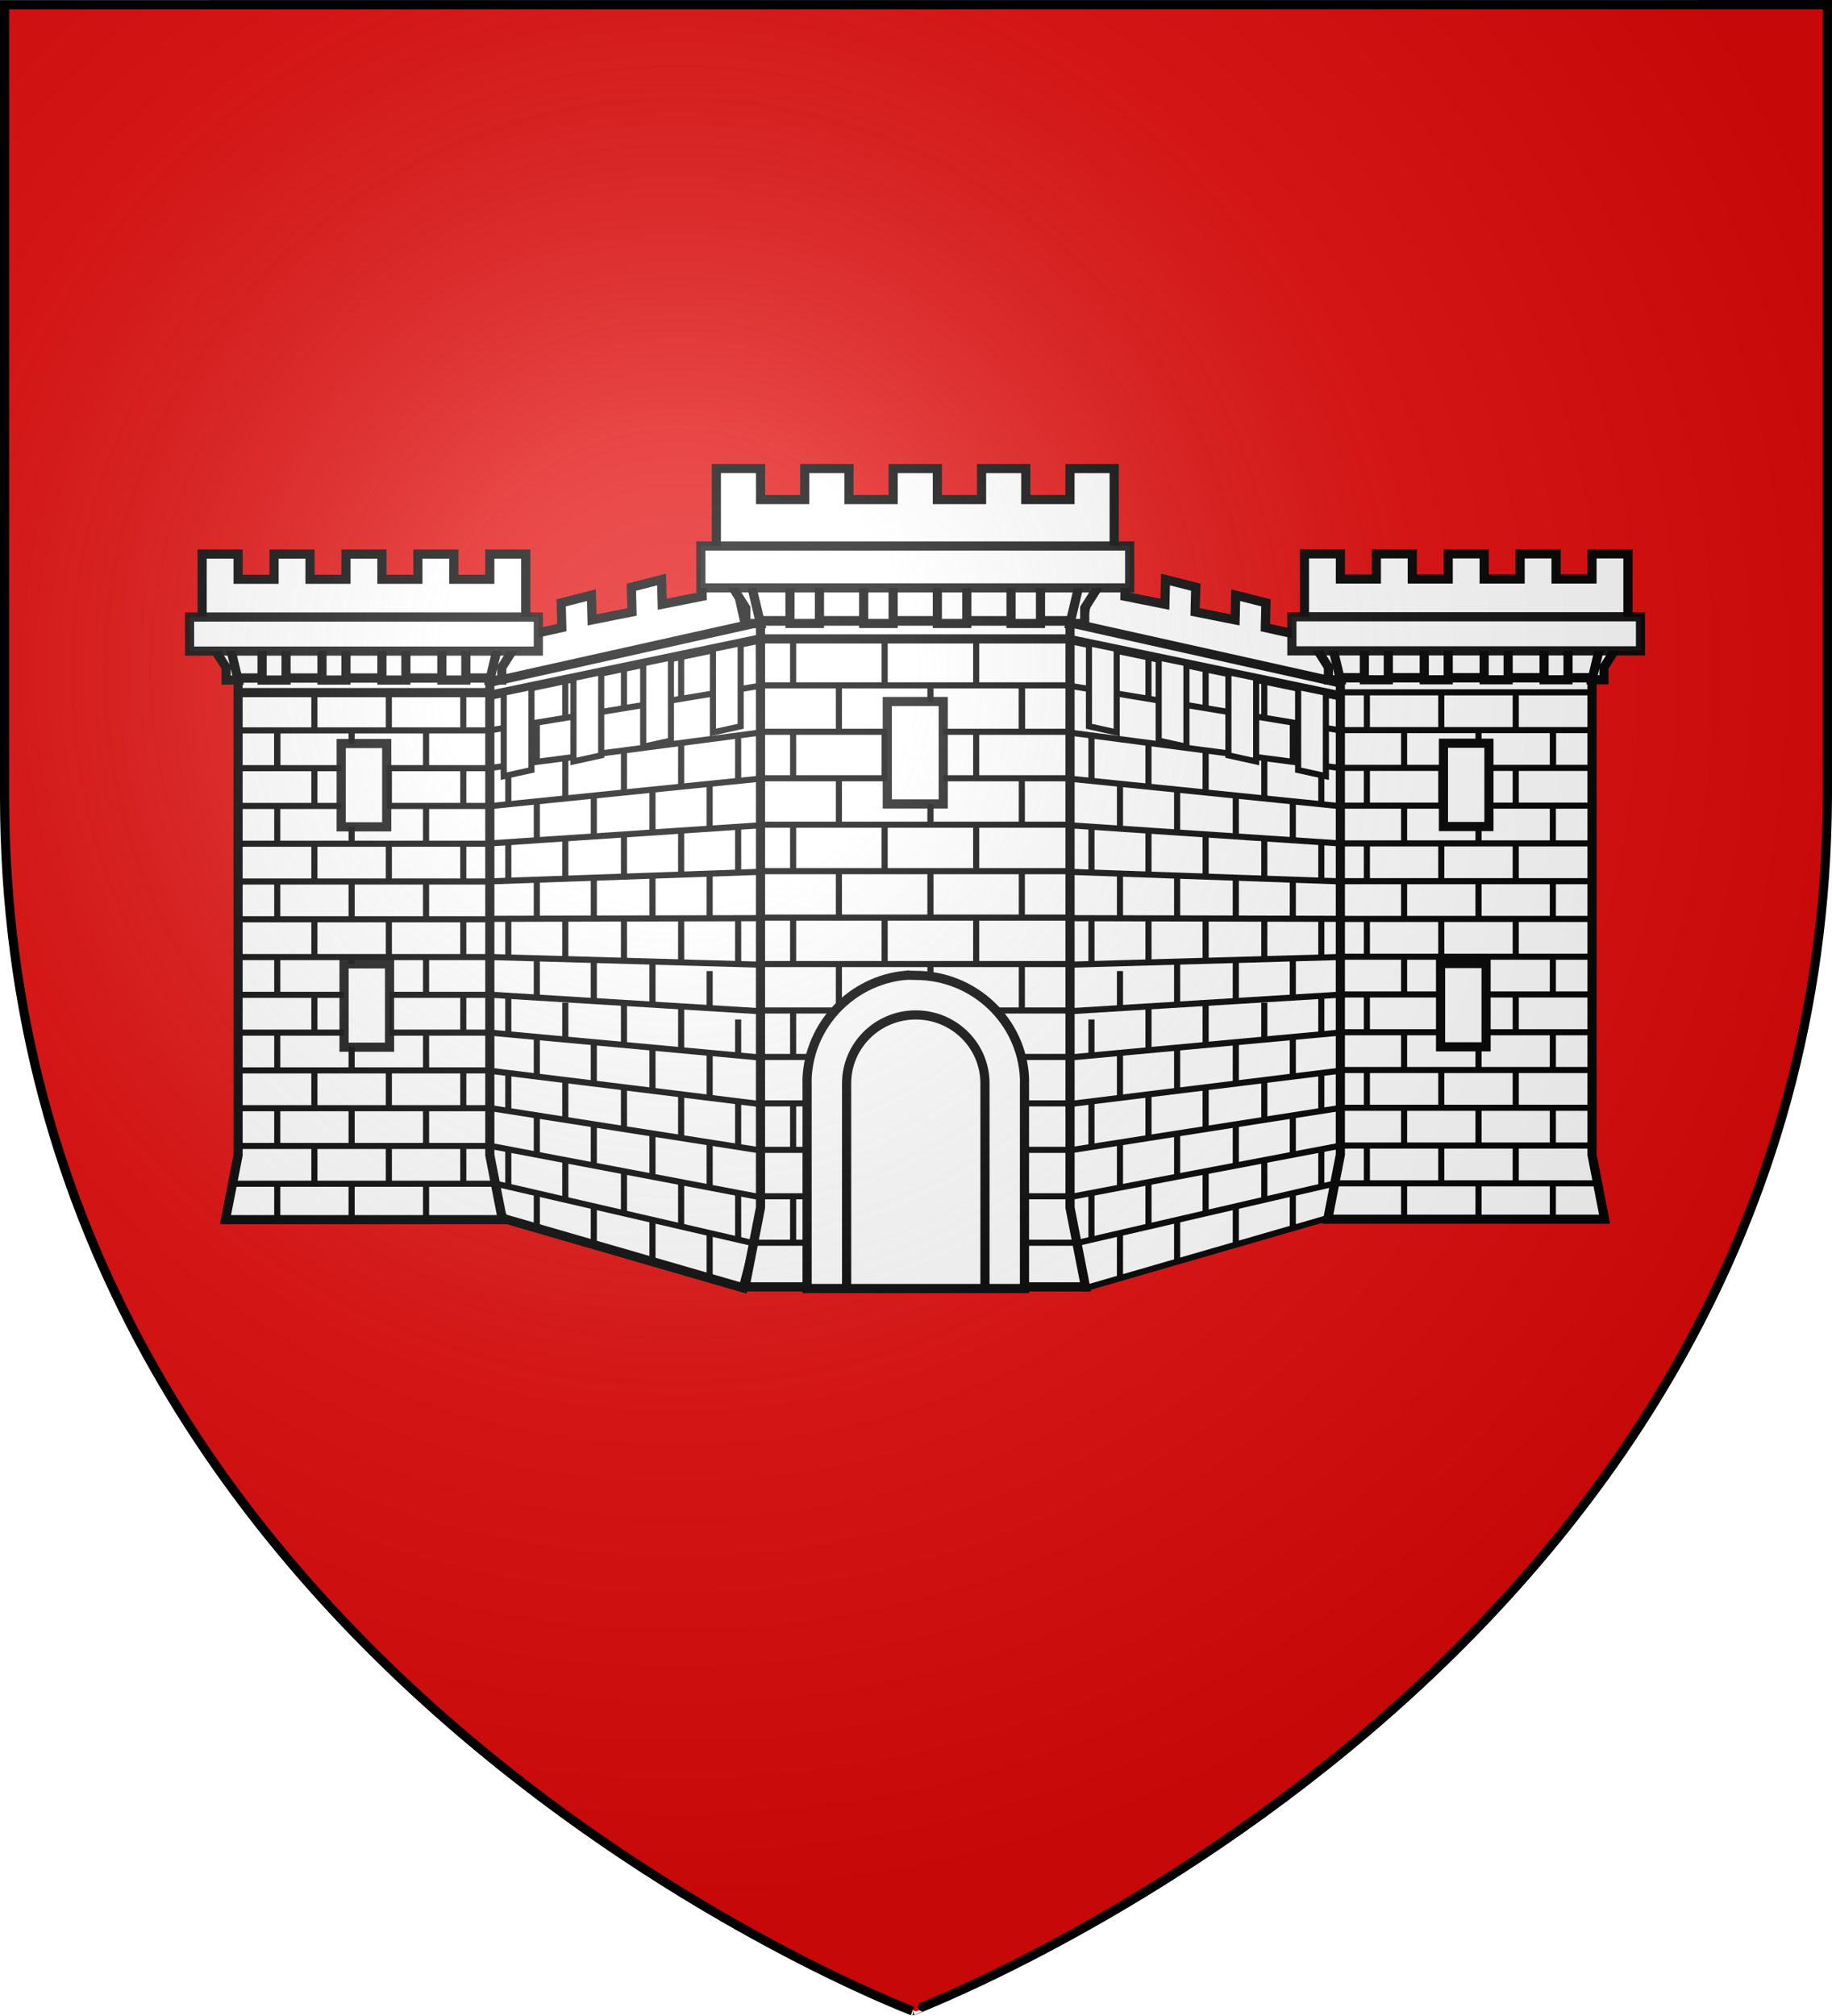
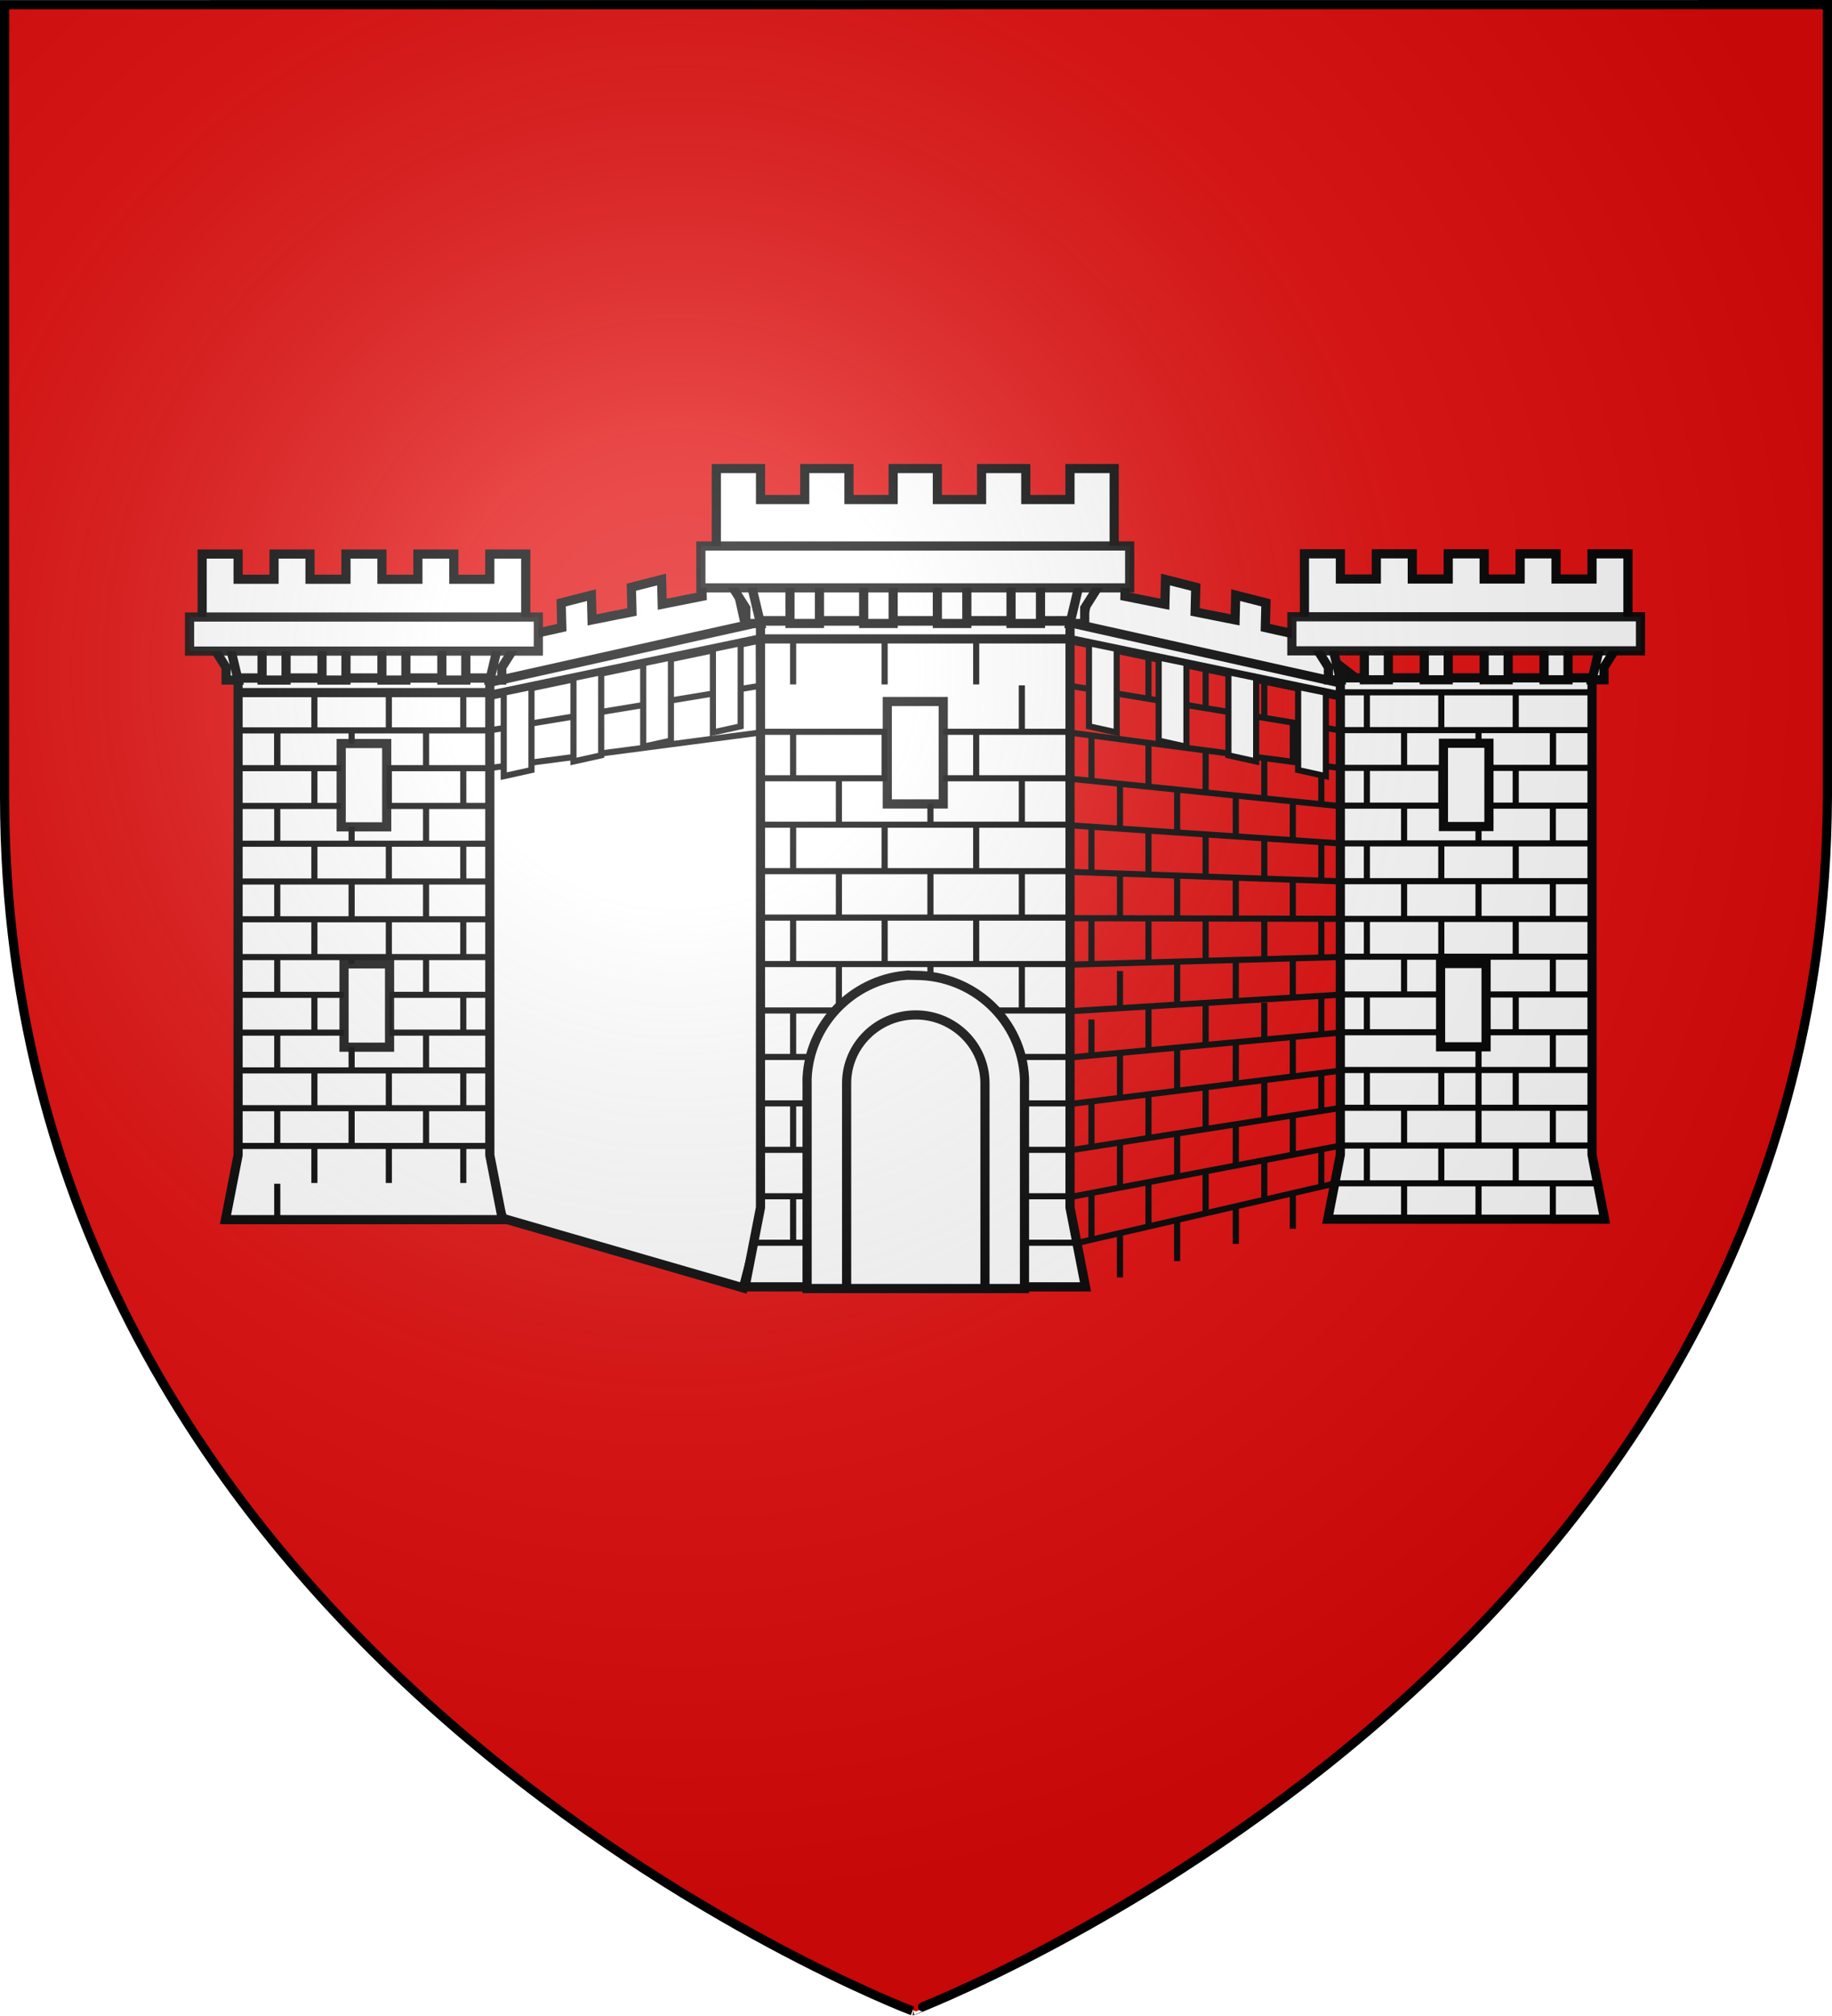
<svg xmlns="http://www.w3.org/2000/svg" xmlns:xlink="http://www.w3.org/1999/xlink" width="600" height="660" enable-background="new" version="1.0">
  <desc>Flag of Canton of Valais (Wallis)</desc>
  <defs>
    <radialGradient xlink:href="#a" id="h" cx="221.445" cy="226.331" r="300" fx="221.445" fy="226.331" gradientTransform="matrix(1.353 0 0 1.349 -77.63 -85.747)" gradientUnits="userSpaceOnUse" />
    <linearGradient id="a">
      <stop offset="0" style="stop-color:white;stop-opacity:.314" />
      <stop offset=".19" style="stop-color:white;stop-opacity:.251" />
      <stop offset=".6" style="stop-color:#6b6b6b;stop-opacity:.125" />
      <stop offset="1" style="stop-color:black;stop-opacity:.125" />
    </linearGradient>
    <filter id="i">
      <feBlend in2="BackgroundImage" mode="multiply" />
    </filter>
  </defs>
  <g style="display:inline">
    <path d="M300 658.5s298.5-112.32 298.5-397.772V2.176H1.5v258.552C1.5 546.18 300 658.5 300 658.5" style="fill:#e20909;fill-opacity:1;fill-rule:evenodd;stroke:none;stroke-width:1px;stroke-linecap:butt;stroke-linejoin:miter;stroke-opacity:1;display:inline" />
  </g>
  <g style="display:inline">
    <use xlink:href="#use10030" id="b" width="744.094" height="1052.362" x="0" y="0" style="stroke-width:.2;stroke-miterlimit:4;stroke-dasharray:none" transform="matrix(2.946 0 0 2.946 -676.128 -1285.043)" />
    <use xlink:href="#b" id="c" width="744.094" height="1052.362" x="0" y="0" style="stroke-width:.2;stroke-miterlimit:4;stroke-dasharray:none" transform="translate(0 11.785)" />
    <use xlink:href="#c" id="d" width="744.094" height="1052.362" x="0" y="0" style="stroke-width:.2;stroke-miterlimit:4;stroke-dasharray:none" transform="translate(0 11.785)" />
    <use xlink:href="#d" id="e" width="744.094" height="1052.362" x="0" y="0" style="stroke-width:.2;stroke-miterlimit:4;stroke-dasharray:none" transform="translate(0 11.785)" />
    <use xlink:href="#e" id="f" width="744.094" height="1052.362" x="0" y="0" style="stroke-width:.2;stroke-miterlimit:4;stroke-dasharray:none" transform="translate(0 11.785)" />
    <use xlink:href="#f" id="g" width="744.094" height="1052.362" x="0" y="0" style="stroke-width:.2;stroke-miterlimit:4;stroke-dasharray:none" transform="translate(0 11.785)" />
    <use xlink:href="#g" width="744.094" height="1052.362" style="stroke-width:.2;stroke-miterlimit:4;stroke-dasharray:none" transform="translate(0 11.785)" />
    <g style="stroke:#000;stroke-width:1.495;stroke-miterlimit:4;stroke-dasharray:none">
      <g style="stroke:#000;stroke-width:1.495;stroke-miterlimit:4;stroke-dasharray:none" transform="matrix(1.338 0 0 1.338 1448.805 -33.5)">
        <path d="m-963.321 193.77-1.851 113.447 5.442 15.923 58.856 17.023 5.108-19.6-.934-141.291z" style="fill:#fff;fill-rule:evenodd;stroke:#000;stroke-width:2.243;stroke-linecap:butt;stroke-linejoin:miter;stroke-miterlimit:4;stroke-dasharray:none;stroke-opacity:1" />
        <path d="m-963.608 213.043 66.736-8.745M-963.55 203.838l66.678-10.989" style="fill:#fff;fill-rule:evenodd;stroke:#000;stroke-width:1.495;stroke-linecap:butt;stroke-linejoin:miter;stroke-miterlimit:4;stroke-dasharray:none;stroke-opacity:1;display:inline" />
        <g style="fill:#fff;stroke:#000;stroke-width:1.596;stroke-miterlimit:4;stroke-dasharray:none;stroke-opacity:1">
          <path d="M-164.116 185.33h9.393l1.247-6.337 8.146-.245-1.246 6.337 10.64.245 1.245-6.337 8.147-.245-1.246 6.337 10.639.245 1.246-6.337 8.147-.245v19.745h-7.685l-12.577.622-10.479-.622h-53.796z" style="fill:#fff;fill-opacity:1;fill-rule:evenodd;stroke:#000;stroke-width:2.394;stroke-linecap:butt;stroke-linejoin:miter;stroke-miterlimit:4;stroke-dasharray:none;stroke-opacity:1" transform="scale(.937)rotate(-12.559 -557.819 4069.03)" />
          <path d="M-195.581 195.192h93.175l.198 4.331-92.977-1.29z" style="fill:#fff;fill-opacity:1;fill-rule:evenodd;stroke:#000;stroke-width:2.394;stroke-linecap:square;stroke-linejoin:miter;stroke-miterlimit:4;stroke-dasharray:none;stroke-opacity:1" transform="scale(.937)rotate(-12.559 -557.819 4069.03)" />
        </g>
        <path d="m-952.721 193.119-6.79 1.4v20.432l6.79-1.5zM-935.654 189.52l-6.79 1.4v20.431l6.79-1.5zM-901.521 182.42l-6.79 1.4v20.431l6.79-1.5zM-918.588 185.92l-6.789 1.4v20.431l6.79-1.5z" style="fill:#fff;fill-opacity:1;fill-rule:evenodd;stroke:#000;stroke-width:1.495;stroke-linecap:square;stroke-linejoin:miter;stroke-miterlimit:4;stroke-dasharray:none;stroke-opacity:1" />
-         <path d="m-962.054 314.527 63.802 14.728M-963.55 305.265l66.908 12.714M-963.492 296.06l66.85 10.47M-963.377 286.97l66.735 8.227M-963.435 277.65l66.851 6.156M-963.435 268.387l66.793 4.085M-963.435 259.182l66.909 1.899M-963.492 249.862l66.966-.172M-963.665 240.715l66.908-2.359M-963.665 231.452l66.966-4.487M-963.723 222.363l66.851-6.789" style="fill:#fff;fill-rule:evenodd;stroke:#000;stroke-width:1.495;stroke-linecap:butt;stroke-linejoin:miter;stroke-miterlimit:4;stroke-dasharray:none;stroke-opacity:1;display:inline" />
-         <path d="M-951.417 201.735v9.766M-944.44 191.382v9.267M-937.463 219.533v10.366M-951.417 220.933v9.766M-944.44 210.58v9.967M-958.395 214.88v6.867M-937.463 239.731v10.066M-951.417 240.331v9.666M-944.44 230.178v9.767M-958.395 231.078v9.467M-937.463 259.928v10.267M-951.417 259.628v9.467M-944.44 249.776v9.966M-958.395 249.876v9.466M-937.463 279.626v10.467M-951.417 278.926v9.366M-944.44 270.374v9.066M-958.395 268.674v9.566M-937.463 300.124v10.067M-951.417 297.624v9.567M-944.44 288.872v10.166M-958.395 287.672v9.166M-937.463 320.322v9.066M-951.417 316.622v9.066M-944.44 309.27v9.066M-958.395 306.37v9.066M-916.087 185.491v10.666M-909.11 216.841v11.166M-902.132 204.789v11.266M-916.087 206.689v10.766M-909.11 238.739v10.866M-902.132 227.387v11.466M-916.087 228.387v10.866M-909.11 262.637v9.066M-902.132 249.685v11.266M-916.087 249.885v10.666M-909.11 282.735v11.166M-902.132 274.483v9.066M-916.087 271.083v11.066M-909.11 304.533v11.066M-902.132 294.681v11.066M-916.087 292.881v10.866M-909.11 326.831v10.766M-902.132 316.978v11.466M-916.087 314.478v10.666M-930.08 188.198v10.266M-923.102 218.348v10.266M-930.08 208.596v10.566M-923.102 238.946v10.866M-930.08 229.094v10.466M-923.102 260.544v10.266M-930.08 249.892v10.366M-923.102 281.242v10.766M-930.08 270.59v10.266M-923.102 302.54v10.367M-930.08 290.888v10.366M-923.102 323.638v9.966M-930.08 311.786v10.366M-754.46 193.77l1.851 113.447-5.442 15.923-58.856 17.023-5.108-19.6.934-141.291z" style="fill:#fff;fill-rule:evenodd;stroke:#000;stroke-width:1.495;stroke-linecap:butt;stroke-linejoin:miter;stroke-miterlimit:4;stroke-dasharray:none;stroke-opacity:1" />
        <path d="m-754.174 213.043-66.736-8.745M-754.232 203.838l-66.678-10.989" style="fill:#fff;fill-rule:evenodd;stroke:#000;stroke-width:1.495;stroke-linecap:butt;stroke-linejoin:miter;stroke-miterlimit:4;stroke-dasharray:none;stroke-opacity:1;display:inline" />
        <g style="stroke:#000;stroke-width:1.596;stroke-miterlimit:4;stroke-dasharray:none" transform="matrix(-.937 0 0 .937 -1134.303 -6.885)">
          <path d="M-185.967 201.717h71.683v9.004h-71.683z" style="fill:#fff;fill-opacity:1;fill-rule:evenodd;stroke:#000;stroke-width:1.596;stroke-linecap:square;stroke-linejoin:miter;stroke-miterlimit:4;stroke-dasharray:none;stroke-opacity:.941" />
          <path d="M-182.91 211.151h65.768V335.72l3.288 16.833h-72.345l3.288-16.833z" style="fill:#fff;fill-opacity:1;fill-rule:evenodd;stroke:#000;stroke-width:2.394;stroke-linecap:butt;stroke-linejoin:miter;stroke-miterlimit:4;stroke-dasharray:none;stroke-opacity:1" />
          <path d="M-192.294 178.748h9.393v6.582h9.392v-6.582h9.393v6.582h9.393v-6.582h9.393v6.582h9.393v-6.582h9.393v6.582h9.393v-6.582h9.393v19.745l-6.262 9.872v3.291h-3.131l3.13-13.163h-9.392v13.163h-6.262v-13.163h-9.393v13.163h-6.262v-13.163h-9.393v13.163h-6.262v-13.163h-9.393v13.163h-6.262v-13.163h-9.392l3.13 13.163h-3.13v-3.29l-6.262-9.873z" style="fill:#fff;fill-opacity:1;fill-rule:evenodd;stroke:#000;stroke-width:2.394;stroke-linecap:butt;stroke-linejoin:miter;stroke-miterlimit:4;stroke-dasharray:none;stroke-opacity:1" />
          <path d="M-195.581 195.192h91.11v8.9h-91.11z" style="fill:#fff;fill-opacity:1;fill-rule:evenodd;stroke:#000;stroke-width:2.394;stroke-linecap:square;stroke-linejoin:miter;stroke-miterlimit:4;stroke-dasharray:none;stroke-opacity:.941" />
          <path d="M-127.356 224.798v9.67M-146.805 224.798v9.67M-166.254 224.798v9.67M-117.632 224.798H-183" style="fill:none;fill-rule:evenodd;stroke:#000;stroke-width:1.596;stroke-linecap:butt;stroke-linejoin:miter;stroke-miterlimit:4;stroke-dasharray:none;stroke-opacity:1" />
          <path d="M-117.632 214.93H-183" style="fill:none;fill-rule:evenodd;stroke:#000;stroke-width:2.394;stroke-linecap:butt;stroke-linejoin:miter;stroke-miterlimit:4;stroke-dasharray:none;stroke-opacity:1" />
          <path d="M-137.08 214.93v9.67M-156.53 214.93v9.67M-175.978 214.93v9.67" style="fill:none;fill-rule:evenodd;stroke:#000;stroke-width:1.596;stroke-linecap:butt;stroke-linejoin:miter;stroke-miterlimit:4;stroke-dasharray:none;stroke-opacity:1" />
          <path d="M-146.805 244.528v9.67M-166.254 244.528v9.67M-117.632 244.528H-183M-117.632 234.66H-183M-137.08 234.66v9.67M-156.53 234.66v9.67M-175.978 234.66v9.67M-146.805 264.259v9.67M-166.254 264.259v9.67M-117.632 264.259H-183M-117.632 254.39H-183M-137.08 254.39v9.67M-156.53 254.39v9.67M-175.978 254.39v9.67M-146.805 283.99v9.67M-166.254 283.99v9.67M-117.632 283.99H-183M-117.632 274.12H-183M-137.08 274.12v9.671M-156.53 274.12v9.671M-175.978 274.12v9.671M-146.805 303.72v9.67M-166.254 303.72v9.67M-117.632 303.72H-183M-117.632 293.851H-183M-137.08 293.851v9.67M-156.53 293.851v9.67M-175.978 293.851v9.67M-146.805 323.45v9.671M-166.254 323.45v9.671M-117.632 323.45H-183M-117.632 313.582H-183M-137.08 313.582v9.67M-156.53 313.582v9.67M-175.978 313.582v9.67" style="fill:#fff;fill-rule:evenodd;stroke:#000;stroke-width:1.596;stroke-linecap:butt;stroke-linejoin:miter;stroke-miterlimit:4;stroke-dasharray:none;stroke-opacity:1" />
          <rect width="11.891" height="21.756" x="-156.718" y="285.767" ry="0" style="fill:#fff;fill-opacity:1;fill-rule:evenodd;stroke:#000;stroke-width:2.394;stroke-linecap:square;stroke-linejoin:miter;stroke-miterlimit:4;stroke-dasharray:none;stroke-opacity:.941" />
          <rect width="11.891" height="21.756" x="-155.972" y="228.225" ry="0" style="fill:#fff;fill-opacity:1;fill-rule:evenodd;stroke:#000;stroke-width:2.394;stroke-linecap:square;stroke-linejoin:miter;stroke-miterlimit:4;stroke-dasharray:none;stroke-opacity:.941" />
-           <path d="M-146.805 343.181v9.67M-166.254 343.181v9.67M-115.832 343.181h-68.565" style="fill:none;fill-rule:evenodd;stroke:#000;stroke-width:1.596;stroke-linecap:butt;stroke-linejoin:miter;stroke-miterlimit:4;stroke-dasharray:none;stroke-opacity:1" />
          <path d="M-117.632 333.312H-183" style="fill:#fff;fill-rule:evenodd;stroke:#000;stroke-width:1.596;stroke-linecap:butt;stroke-linejoin:miter;stroke-miterlimit:4;stroke-dasharray:none;stroke-opacity:1" />
          <path d="M-137.08 333.312v9.67M-156.53 333.312v9.67M-175.978 333.312v9.67M-127.38 224.798v9.67" style="fill:none;fill-rule:evenodd;stroke:#000;stroke-width:1.596;stroke-linecap:butt;stroke-linejoin:miter;stroke-miterlimit:4;stroke-dasharray:none;stroke-opacity:1" />
          <path d="M-127.38 244.528v9.67M-127.38 264.259v9.67M-127.38 283.99v9.67M-127.38 303.72v9.67M-127.38 323.45v9.671" style="fill:#fff;fill-rule:evenodd;stroke:#000;stroke-width:1.596;stroke-linecap:butt;stroke-linejoin:miter;stroke-miterlimit:4;stroke-dasharray:none;stroke-opacity:1" />
          <path d="M-127.38 343.181v9.67" style="fill:none;fill-rule:evenodd;stroke:#000;stroke-width:1.596;stroke-linecap:butt;stroke-linejoin:miter;stroke-miterlimit:4;stroke-dasharray:none;stroke-opacity:1" />
        </g>
        <g style="fill:#fff;stroke:#000;stroke-width:1.596;stroke-miterlimit:4;stroke-dasharray:none;stroke-opacity:1">
          <path d="M-164.116 185.33h9.393l1.247-6.337 8.146-.245-1.246 6.337 10.64.245 1.245-6.337 8.147-.245-1.246 6.337 10.639.245 1.246-6.337 8.147-.245v19.745h-7.685l-12.577.622-10.479-.622h-53.796z" style="fill:#fff;fill-opacity:1;fill-rule:evenodd;stroke:#000;stroke-width:2.394;stroke-linecap:butt;stroke-linejoin:miter;stroke-miterlimit:4;stroke-dasharray:none;stroke-opacity:1" transform="scale(-.937 .937)rotate(-12.559 359.118 -4264.07)" />
          <path d="M-195.581 195.192h93.175l.198 4.331-92.977-1.29z" style="fill:#fff;fill-opacity:1;fill-rule:evenodd;stroke:#000;stroke-width:2.394;stroke-linecap:square;stroke-linejoin:miter;stroke-miterlimit:4;stroke-dasharray:none;stroke-opacity:1" transform="scale(-.937 .937)rotate(-12.559 359.118 -4264.07)" />
        </g>
-         <path d="M-757.591 182.062h67.145v8.434h-67.145z" style="fill:#fff;fill-opacity:1;fill-rule:evenodd;stroke:#000;stroke-width:1.495;stroke-linecap:square;stroke-linejoin:miter;stroke-miterlimit:4;stroke-dasharray:none;stroke-opacity:.941" />
        <path d="M-754.728 190.899h61.605v116.683l3.08 15.768h-67.765l3.08-15.768z" style="fill:#fff;fill-opacity:1;fill-rule:evenodd;stroke:#000;stroke-width:2.243;stroke-linecap:butt;stroke-linejoin:miter;stroke-miterlimit:4;stroke-dasharray:none;stroke-opacity:1" />
        <path d="M-763.518 160.547h8.799v6.165h8.798v-6.165h8.798v6.165h8.798v-6.165h8.799v6.165h8.798v-6.165h8.798v6.165h8.798v-6.165h8.799v18.495l-5.866 9.247v3.083h-2.933l2.933-12.33h-8.798v12.33h-5.866v-12.33h-8.798v12.33h-5.865v-12.33h-8.799v12.33h-5.865v-12.33h-8.798v12.33h-5.866v-12.33h-8.798l2.933 12.33h-2.933v-3.083l-5.866-9.247z" style="fill:#fff;fill-opacity:1;fill-rule:evenodd;stroke:#000;stroke-width:2.243;stroke-linecap:butt;stroke-linejoin:miter;stroke-miterlimit:4;stroke-dasharray:none;stroke-opacity:1" />
        <path d="M-766.597 175.95h85.342v8.336h-85.342z" style="fill:#fff;fill-opacity:1;fill-rule:evenodd;stroke:#000;stroke-width:2.243;stroke-linecap:square;stroke-linejoin:miter;stroke-miterlimit:4;stroke-dasharray:none;stroke-opacity:.941" />
        <path d="M-702.69 203.682v9.058" style="fill:none;fill-rule:evenodd;stroke:#000;stroke-width:1.495;stroke-linecap:butt;stroke-linejoin:miter;stroke-miterlimit:4;stroke-dasharray:none;stroke-opacity:1" />
        <path d="M-720.908 203.682v9.058M-739.126 203.682v9.058" style="fill:#fff;fill-rule:evenodd;stroke:#000;stroke-width:1.495;stroke-linecap:butt;stroke-linejoin:miter;stroke-miterlimit:4;stroke-dasharray:none;stroke-opacity:1" />
        <path d="M-693.582 203.682h-61.23M-693.582 194.438h-61.23M-711.8 194.438v9.058" style="fill:none;fill-rule:evenodd;stroke:#000;stroke-width:1.495;stroke-linecap:butt;stroke-linejoin:miter;stroke-miterlimit:4;stroke-dasharray:none;stroke-opacity:1" />
        <path d="M-730.017 194.438v9.058M-748.234 194.438v9.058M-720.908 222.163v9.058M-739.126 222.163v9.058" style="fill:#fff;fill-rule:evenodd;stroke:#000;stroke-width:1.495;stroke-linecap:butt;stroke-linejoin:miter;stroke-miterlimit:4;stroke-dasharray:none;stroke-opacity:1" />
        <path d="M-693.582 222.163h-61.23M-693.582 212.92h-61.23M-711.8 212.92v9.057" style="fill:none;fill-rule:evenodd;stroke:#000;stroke-width:1.495;stroke-linecap:butt;stroke-linejoin:miter;stroke-miterlimit:4;stroke-dasharray:none;stroke-opacity:1" />
        <path d="M-730.017 212.92v9.057M-748.234 212.92v9.057M-720.908 240.645v9.058M-739.126 240.645v9.058" style="fill:#fff;fill-rule:evenodd;stroke:#000;stroke-width:1.495;stroke-linecap:butt;stroke-linejoin:miter;stroke-miterlimit:4;stroke-dasharray:none;stroke-opacity:1" />
        <path d="M-693.582 240.645h-61.23M-693.582 231.4h-61.23M-711.8 231.4v9.059" style="fill:none;fill-rule:evenodd;stroke:#000;stroke-width:1.495;stroke-linecap:butt;stroke-linejoin:miter;stroke-miterlimit:4;stroke-dasharray:none;stroke-opacity:1" />
        <path d="M-730.017 231.4v9.059M-748.234 231.4v9.059M-720.908 259.126v9.058M-739.126 259.126v9.058" style="fill:#fff;fill-rule:evenodd;stroke:#000;stroke-width:1.495;stroke-linecap:butt;stroke-linejoin:miter;stroke-miterlimit:4;stroke-dasharray:none;stroke-opacity:1" />
        <path d="M-693.582 259.126h-61.23M-693.582 249.882h-61.23M-711.8 249.882v9.058" style="fill:none;fill-rule:evenodd;stroke:#000;stroke-width:1.495;stroke-linecap:butt;stroke-linejoin:miter;stroke-miterlimit:4;stroke-dasharray:none;stroke-opacity:1" />
-         <path d="M-730.017 249.882v9.058M-748.234 249.882v9.058M-720.908 277.608v9.058M-739.126 277.608v9.058" style="fill:#fff;fill-rule:evenodd;stroke:#000;stroke-width:1.495;stroke-linecap:butt;stroke-linejoin:miter;stroke-miterlimit:4;stroke-dasharray:none;stroke-opacity:1" />
+         <path d="M-730.017 249.882v9.058M-748.234 249.882v9.058M-720.908 277.608v9.058v9.058" style="fill:#fff;fill-rule:evenodd;stroke:#000;stroke-width:1.495;stroke-linecap:butt;stroke-linejoin:miter;stroke-miterlimit:4;stroke-dasharray:none;stroke-opacity:1" />
        <path d="M-693.582 277.608h-61.23M-693.582 268.364h-61.23M-711.8 268.364v9.058" style="fill:none;fill-rule:evenodd;stroke:#000;stroke-width:1.495;stroke-linecap:butt;stroke-linejoin:miter;stroke-miterlimit:4;stroke-dasharray:none;stroke-opacity:1" />
        <path d="M-730.017 268.364v9.058M-748.234 268.364v9.058M-720.908 296.09v9.057M-739.126 296.09v9.057" style="fill:#fff;fill-rule:evenodd;stroke:#000;stroke-width:1.495;stroke-linecap:butt;stroke-linejoin:miter;stroke-miterlimit:4;stroke-dasharray:none;stroke-opacity:1" />
        <path d="M-693.582 296.09h-61.23M-693.582 286.845h-61.23M-711.8 286.845v9.059" style="fill:none;fill-rule:evenodd;stroke:#000;stroke-width:1.495;stroke-linecap:butt;stroke-linejoin:miter;stroke-miterlimit:4;stroke-dasharray:none;stroke-opacity:1" />
        <path d="M-730.017 286.845v9.059M-748.234 286.845v9.059" style="fill:#fff;fill-rule:evenodd;stroke:#000;stroke-width:1.495;stroke-linecap:butt;stroke-linejoin:miter;stroke-miterlimit:4;stroke-dasharray:none;stroke-opacity:1" />
        <rect width="11.138" height="20.379" x="-730.194" y="260.792" ry="0" style="fill:#fff;fill-opacity:1;fill-rule:evenodd;stroke:#000;stroke-width:2.243;stroke-linecap:square;stroke-linejoin:miter;stroke-miterlimit:4;stroke-dasharray:none;stroke-opacity:1" />
        <rect width="11.138" height="20.379" x="-729.495" y="206.892" ry="0" style="fill:#fff;fill-opacity:1;fill-rule:evenodd;stroke:#000;stroke-width:2.243;stroke-linecap:square;stroke-linejoin:miter;stroke-miterlimit:4;stroke-dasharray:none;stroke-opacity:1" />
        <path d="M-720.908 314.57v9.059M-739.126 314.57v9.059" style="fill:#fff;fill-rule:evenodd;stroke:#000;stroke-width:1.495;stroke-linecap:butt;stroke-linejoin:miter;stroke-miterlimit:4;stroke-dasharray:none;stroke-opacity:1" />
        <path d="M-691.896 314.57h-64.224M-693.582 305.327h-61.23M-711.8 305.327v9.058" style="fill:none;fill-rule:evenodd;stroke:#000;stroke-width:1.495;stroke-linecap:butt;stroke-linejoin:miter;stroke-miterlimit:4;stroke-dasharray:none;stroke-opacity:1" />
        <path d="M-730.017 305.327v9.058M-748.234 305.327v9.058" style="fill:#fff;fill-rule:evenodd;stroke:#000;stroke-width:1.495;stroke-linecap:butt;stroke-linejoin:miter;stroke-miterlimit:4;stroke-dasharray:none;stroke-opacity:1" />
        <path d="M-702.714 203.682v9.058M-702.714 222.163v9.058M-702.714 240.645v9.058M-702.714 259.126v9.058M-702.714 277.608v9.058M-702.714 296.09v9.057M-702.714 314.57v9.059" style="fill:none;fill-rule:evenodd;stroke:#000;stroke-width:1.495;stroke-linecap:butt;stroke-linejoin:miter;stroke-miterlimit:4;stroke-dasharray:none;stroke-opacity:1" />
        <path d="m-765.06 193.119 6.789 1.4v20.432l-6.79-1.5zM-782.127 189.52l6.79 1.4v20.431l-6.79-1.5zM-816.26 182.42l6.789 1.4v20.431l-6.79-1.5zM-799.194 185.92l6.79 1.4v20.431l-6.79-1.5z" style="fill:#fff;fill-opacity:1;fill-rule:evenodd;stroke:#000;stroke-width:1.495;stroke-linecap:square;stroke-linejoin:miter;stroke-miterlimit:4;stroke-dasharray:none;stroke-opacity:1" />
        <path d="M-185.967 201.717h71.683v9.004h-71.683z" style="fill:#fff;fill-opacity:1;fill-rule:evenodd;stroke:#000;stroke-width:1.297;stroke-linecap:square;stroke-linejoin:miter;stroke-miterlimit:4;stroke-dasharray:none;stroke-opacity:.941;display:inline" transform="translate(-685.949 -66.234)scale(1.152)" />
        <path d="M-182.91 211.151h65.768V335.72l3.288 16.833h-72.345l3.288-16.833z" style="fill:#fff;fill-opacity:1;fill-rule:evenodd;stroke:#000;stroke-width:1.946;stroke-linecap:butt;stroke-linejoin:miter;stroke-miterlimit:4;stroke-dasharray:none;stroke-opacity:1;display:inline" transform="translate(-685.949 -66.234)scale(1.152)" />
        <path d="M-192.294 178.748h9.393v6.582h9.392v-6.582h9.393v6.582h9.393v-6.582h9.393v6.582h9.393v-6.582h9.393v6.582h9.393v-6.582h9.393v19.745l-6.262 9.872v3.291h-3.131l3.13-13.163h-9.392v13.163h-6.262v-13.163h-9.393v13.163h-6.262v-13.163h-9.393v13.163h-6.262v-13.163h-9.393v13.163h-6.262v-13.163h-9.392l3.13 13.163h-3.13v-3.29l-6.262-9.873z" style="fill:#fff;fill-opacity:1;fill-rule:evenodd;stroke:#000;stroke-width:1.946;stroke-linecap:butt;stroke-linejoin:miter;stroke-miterlimit:4;stroke-dasharray:none;stroke-opacity:1;display:inline" transform="translate(-685.949 -66.234)scale(1.152)" />
        <path d="M-195.581 195.192h91.11v8.9h-91.11z" style="fill:#fff;fill-opacity:1;fill-rule:evenodd;stroke:#000;stroke-width:1.946;stroke-linecap:square;stroke-linejoin:miter;stroke-miterlimit:4;stroke-dasharray:none;stroke-opacity:.941;display:inline" transform="translate(-685.949 -66.234)scale(1.152)" />
-         <path d="M-127.356 224.798v9.67M-146.805 224.798v9.67M-166.254 224.798v9.67M-117.632 224.798H-183" style="fill:none;fill-rule:evenodd;stroke:#000;stroke-width:1.297;stroke-linecap:butt;stroke-linejoin:miter;stroke-miterlimit:4;stroke-dasharray:none;stroke-opacity:1;display:inline" transform="translate(-685.949 -66.234)scale(1.152)" />
        <path d="M-117.632 214.93H-183" style="fill:none;fill-rule:evenodd;stroke:#000;stroke-width:1.946;stroke-linecap:butt;stroke-linejoin:miter;stroke-miterlimit:4;stroke-dasharray:none;stroke-opacity:1;display:inline" transform="translate(-685.949 -66.234)scale(1.152)" />
        <path d="M-137.08 214.93v9.67M-156.53 214.93v9.67M-175.978 214.93v9.67M-146.805 244.528v9.67M-166.254 244.528v9.67M-117.632 244.528H-183M-117.632 234.66H-183M-137.08 234.66v9.67M-156.53 234.66v9.67M-175.978 234.66v9.67M-146.805 264.259v9.67M-166.254 264.259v9.67M-117.632 264.259H-183M-117.632 254.39H-183M-137.08 254.39v9.67M-156.53 254.39v9.67M-175.978 254.39v9.67M-146.805 283.99v9.67M-166.254 283.99v9.67M-117.632 283.99H-183M-117.632 274.12H-183M-137.08 274.12v9.671M-156.53 274.12v9.671M-175.978 274.12v9.671M-146.805 303.72v9.67M-166.254 303.72v9.67M-117.632 303.72H-183M-117.632 293.851H-183M-137.08 293.851v9.67M-156.53 293.851v9.67M-175.978 293.851v9.67M-146.805 323.45v9.671M-166.254 323.45v9.671M-117.632 323.45H-183M-117.632 313.582H-183M-137.08 313.582v9.67M-156.53 313.582v9.67M-175.978 313.582v9.67" style="fill:none;fill-rule:evenodd;stroke:#000;stroke-width:1.297;stroke-linecap:butt;stroke-linejoin:miter;stroke-miterlimit:4;stroke-dasharray:none;stroke-opacity:1;display:inline" transform="translate(-685.949 -66.234)scale(1.152)" />
        <rect width="11.891" height="21.756" x="-155.972" y="228.225" ry="0" style="fill:#fff;fill-opacity:1;fill-rule:evenodd;stroke:#000;stroke-width:1.946;stroke-linecap:square;stroke-linejoin:miter;stroke-miterlimit:4;stroke-dasharray:none;stroke-opacity:.941;display:inline" transform="translate(-685.949 -66.234)scale(1.152)" />
        <path d="M-146.805 343.181v9.67M-166.254 343.181v9.67M-115.832 343.181h-68.565M-117.632 333.312H-183M-137.08 333.312v9.67M-156.53 333.312v9.67M-175.978 333.312v9.67M-127.38 224.798v9.67M-127.38 244.528v9.67M-127.38 264.259v9.67M-127.38 283.99v9.67M-127.38 303.72v9.67M-127.38 323.45v9.671M-127.38 343.181v9.67" style="fill:none;fill-rule:evenodd;stroke:#000;stroke-width:1.297;stroke-linecap:butt;stroke-linejoin:miter;stroke-miterlimit:4;stroke-dasharray:none;stroke-opacity:1;display:inline" transform="translate(-685.949 -66.234)scale(1.152)" />
        <path d="m-755.727 314.527-63.802 14.728M-754.232 305.265l-66.908 12.714M-754.289 296.06l-66.85 10.47M-754.404 286.97l-66.736 8.227M-754.347 277.65l-66.85 6.156M-754.347 268.387l-66.793 4.085M-754.347 259.182l-66.908 1.899M-754.289 249.862l-66.966-.172M-754.116 240.715l-66.909-2.359M-754.116 231.452l-66.966-4.487M-754.059 222.363l-66.85-6.789" style="fill:#fff;fill-rule:evenodd;stroke:#000;stroke-width:1.495;stroke-linecap:butt;stroke-linejoin:miter;stroke-miterlimit:4;stroke-dasharray:none;stroke-opacity:1;display:inline" />
        <path d="M-766.364 201.735v9.766M-773.342 191.382v9.267M-780.319 219.533v10.366M-766.364 220.933v9.766M-773.342 210.58v9.967M-759.386 214.88v6.867M-780.319 239.731v10.066M-766.364 240.331v9.666M-773.342 230.178v9.767M-759.386 231.078v9.467M-780.319 259.928v10.267M-766.364 259.628v9.467M-773.342 249.776v9.966M-759.386 249.876v9.466M-780.319 279.626v10.467M-766.364 278.926v9.366M-773.342 270.374v9.066M-759.386 268.674v9.566M-780.319 300.124v10.067M-766.364 297.624v9.567M-773.342 288.872v10.166M-759.386 287.672v9.166M-780.319 320.322v9.066M-766.364 316.622v9.066M-773.342 309.27v9.066M-759.386 306.37v9.066M-801.694 185.491v10.666M-808.672 216.841v11.166M-815.65 204.789v11.266M-801.694 206.689v10.766M-808.672 238.739v10.866M-815.65 227.387v11.466M-801.694 228.387v10.866M-808.672 262.637v9.066M-815.65 249.685v11.266M-801.694 249.885v10.666M-808.672 282.735v11.166M-815.65 274.483v9.066M-801.694 271.083v11.066M-808.672 304.533v11.066M-815.65 294.681v11.066M-801.694 292.881v10.866M-808.672 326.831v10.766M-815.65 316.978v11.466M-801.694 314.478v10.666M-787.702 188.198v10.266M-794.68 218.348v10.266M-787.702 208.596v10.566M-794.68 238.946v10.866M-787.702 229.094v10.466M-794.68 260.544v10.266M-787.702 249.892v10.366M-794.68 281.242v10.766M-787.702 270.59v10.266M-794.68 302.54v10.367M-787.702 290.888v10.366M-794.68 323.638v9.966M-787.702 311.786v10.366" style="fill:#fff;fill-rule:evenodd;stroke:#000;stroke-width:1.495;stroke-linecap:butt;stroke-linejoin:miter;stroke-miterlimit:4;stroke-dasharray:none;stroke-opacity:1" />
      </g>
      <g style="stroke:#000;stroke-width:1.495;stroke-miterlimit:4;stroke-dasharray:none">
        <g style="stroke:#000;stroke-width:.309;stroke-miterlimit:4;stroke-dasharray:none;stroke-opacity:1">
          <path d="M359.948 550.66c-2.69.272-4.815 2.493-4.938 5.198-.004.082 0 .164 0 .247V566.5h11.001v-10.395c0-.083.004-.165 0-.247-.131-2.89-2.548-5.197-5.5-5.197-.19 0-.378-.019-.563 0z" style="fill:#fff;fill-opacity:1;fill-rule:evenodd;stroke:#000;stroke-width:.464;stroke-linecap:butt;stroke-linejoin:miter;stroke-miterlimit:4;stroke-dasharray:none;stroke-dashoffset:0;stroke-opacity:1" transform="translate(-2033.294 -3244.549)scale(6.472)" />
          <path d="M360.51 552.66c-1.932 0-3.5 1.55-3.5 3.46v10.38h7.001V556.12c0-1.91-1.568-3.46-3.5-3.46z" style="fill:#fff;fill-opacity:1;fill-rule:evenodd;stroke:#000;stroke-width:.464;stroke-linecap:butt;stroke-linejoin:miter;stroke-miterlimit:4;stroke-dasharray:none;stroke-dashoffset:0;stroke-opacity:1" transform="translate(-2033.294 -3244.549)scale(6.472)" />
        </g>
      </g>
    </g>
  </g>
  <g style="display:inline">
    <path d="M300 658.5s298.5-112.32 298.5-397.772V2.176H1.5v258.552C1.5 546.18 300 658.5 300 658.5" style="opacity:1;fill:url(#h);fill-opacity:1;fill-rule:evenodd;stroke:none;stroke-width:1px;stroke-linecap:butt;stroke-linejoin:miter;stroke-opacity:1;display:inline" />
  </g>
  <g style="display:inline;filter:url(#i)">
    <path d="M298.86 658.338S1.5 546.18 1.5 260.728V1.526l597-.02v259.222c-1.302 285.452-299.938 397.61-299.64 397.61z" style="opacity:1;fill:none;fill-opacity:1;fill-rule:evenodd;stroke:#000;stroke-width:3;stroke-linecap:butt;stroke-linejoin:miter;stroke-miterlimit:4;stroke-dasharray:none;stroke-opacity:1" />
  </g>
</svg>